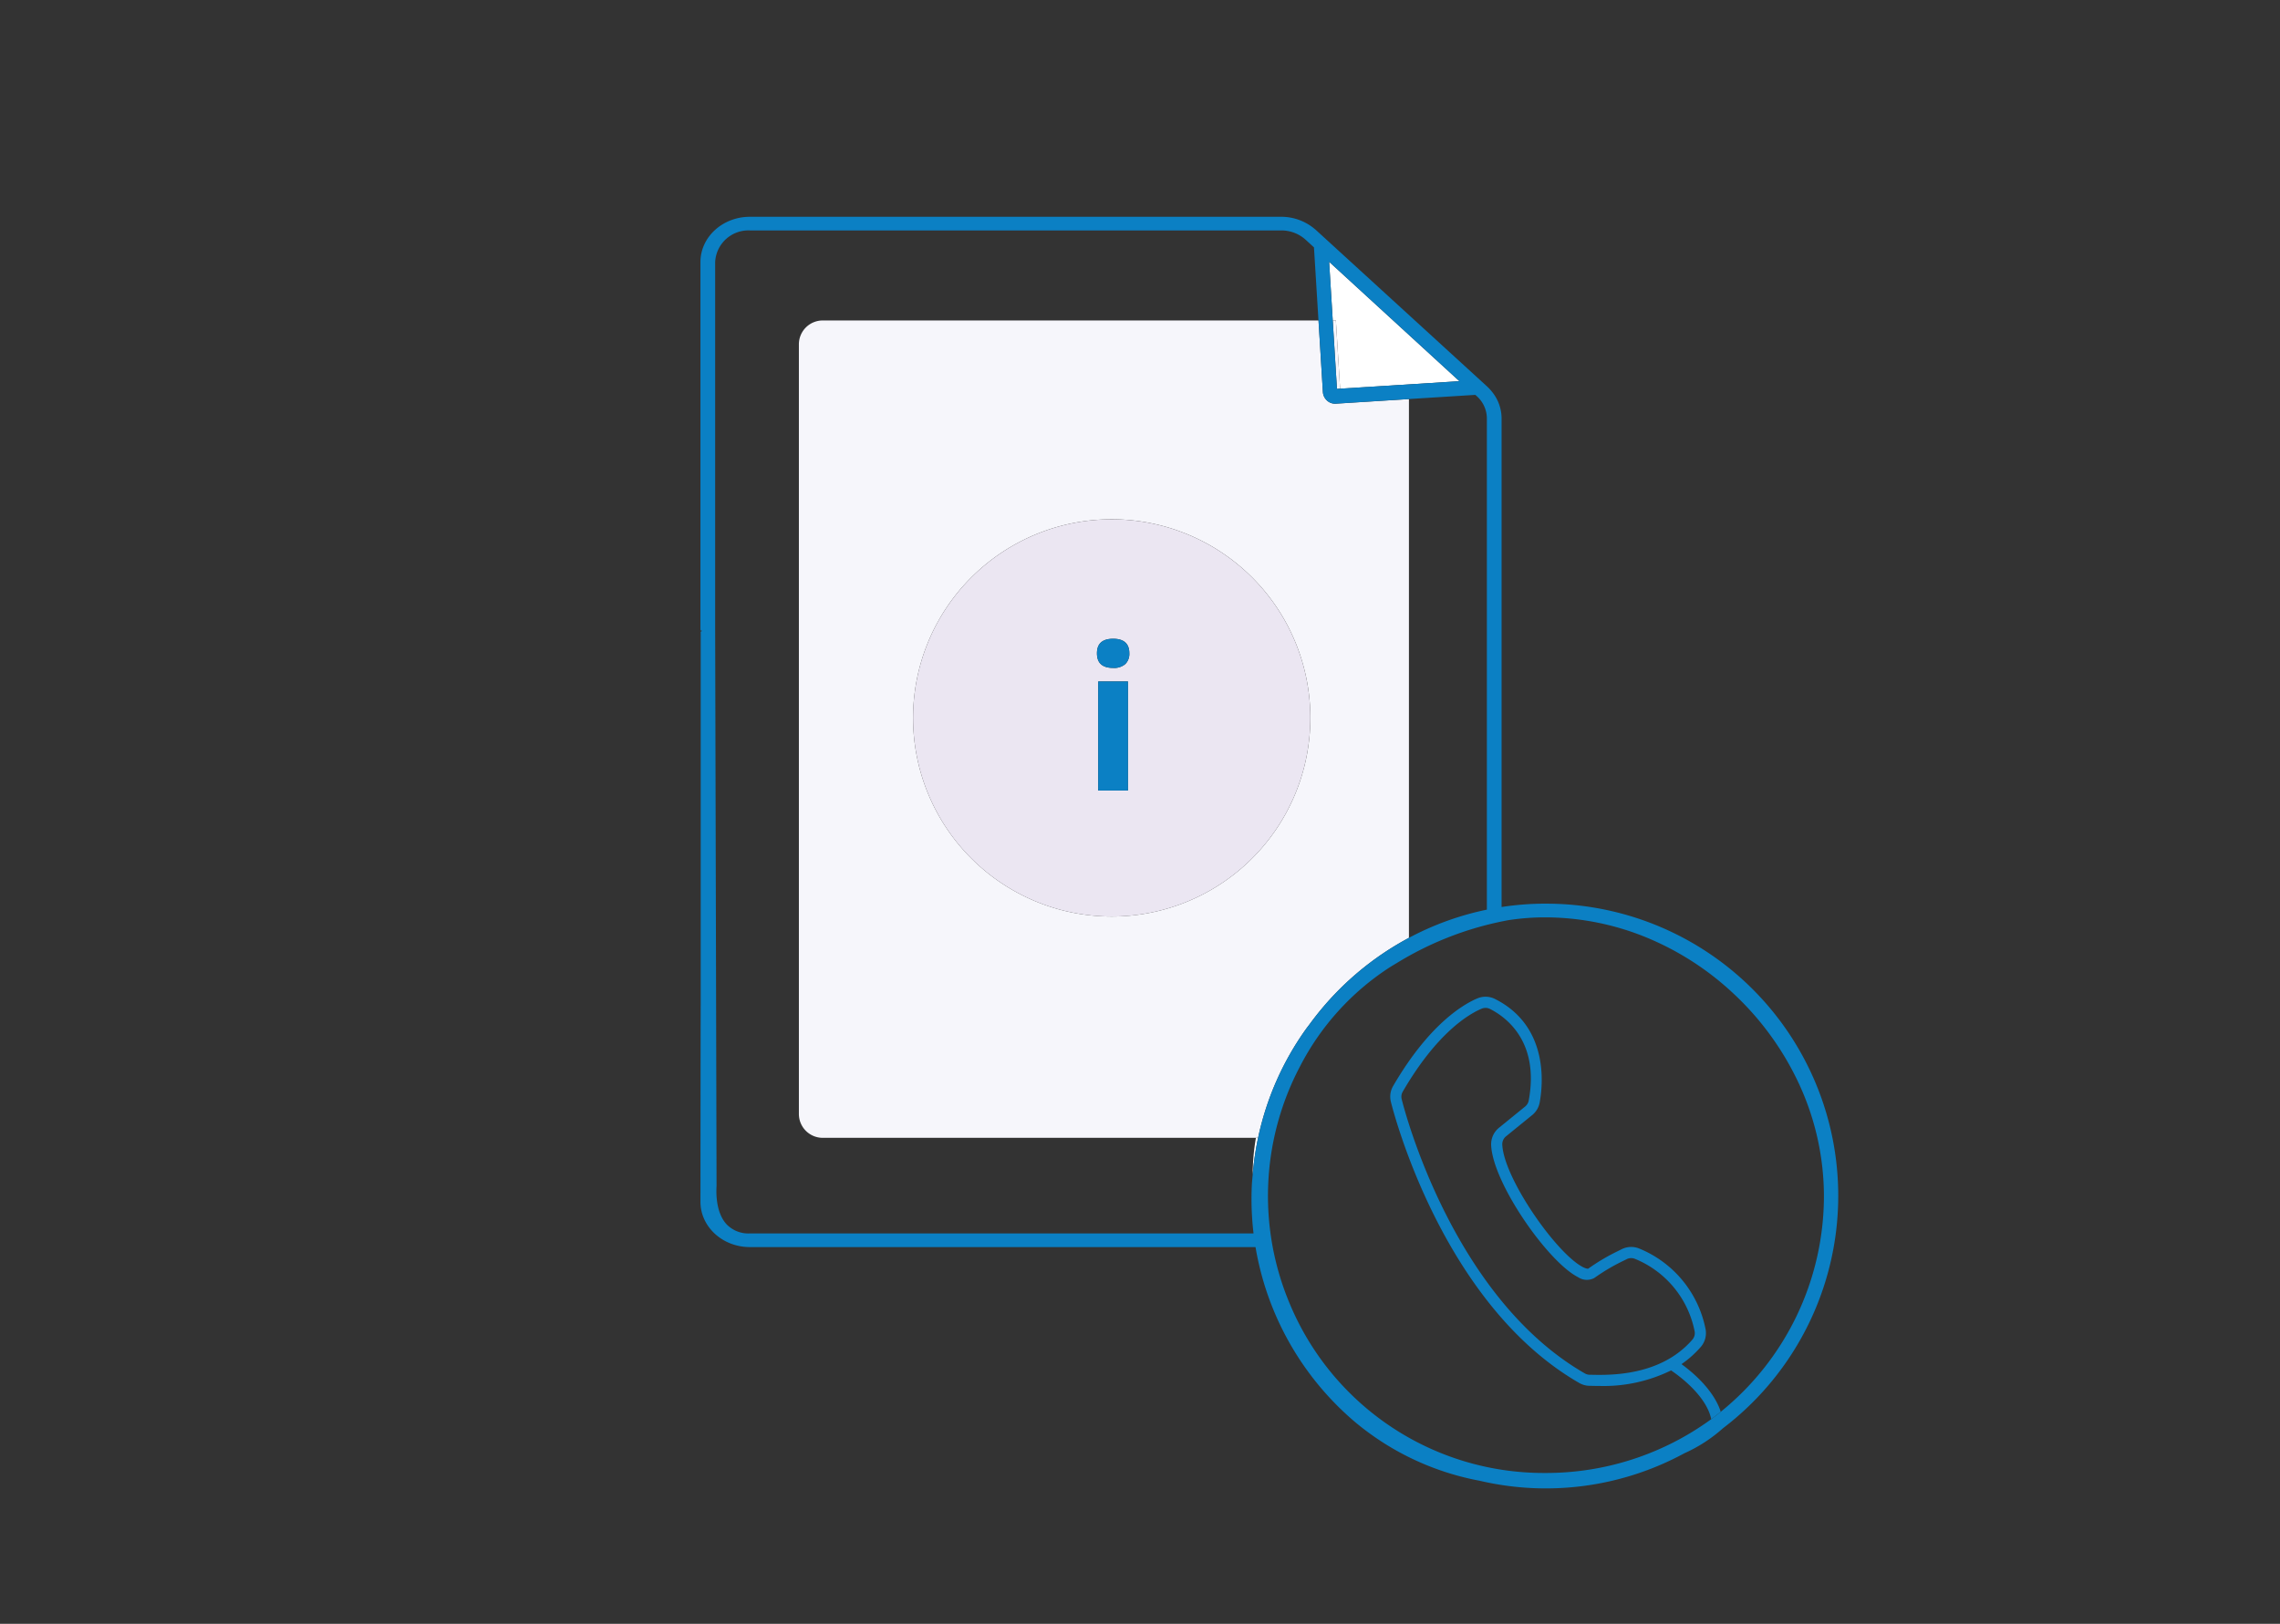
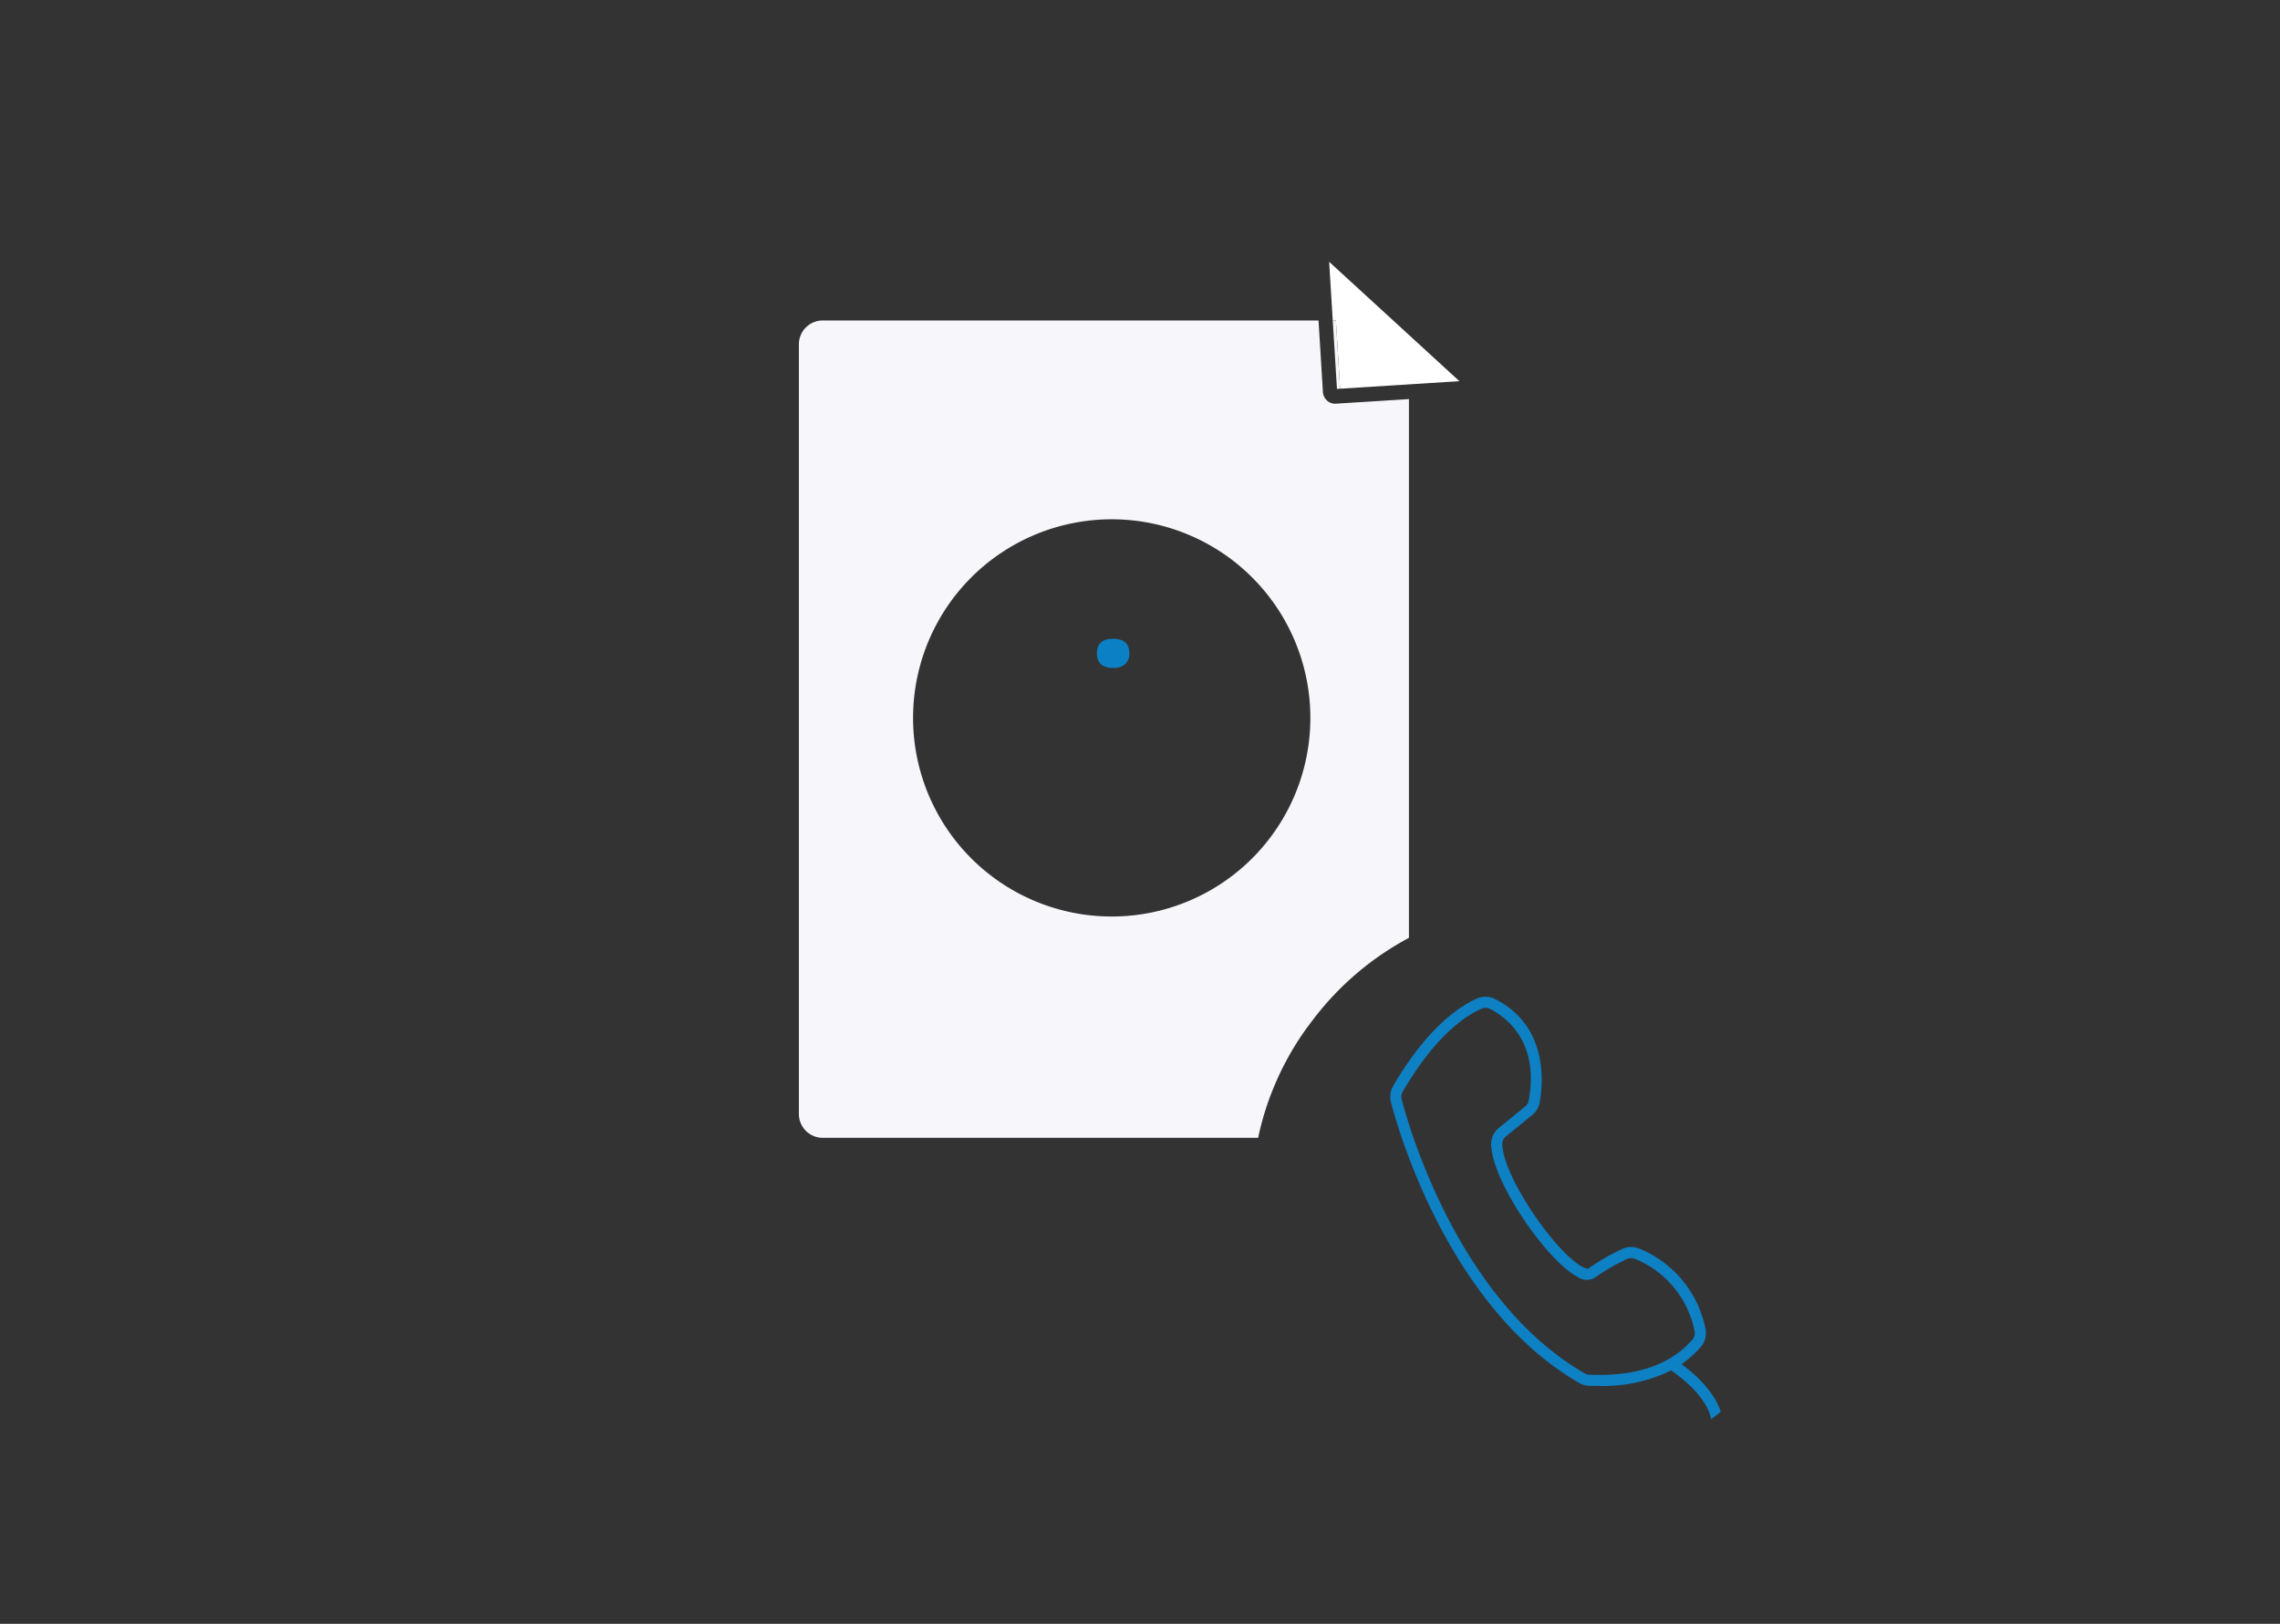
<svg xmlns="http://www.w3.org/2000/svg" width="365" height="260" viewBox="0 0 365 260">
  <rect x="0" y="0" width="365" height="260" fill="#333333" stroke="none" />
  <title>contact_us</title>
  <g>
    <path d="M270.948,214.475a1.584,1.584,0,0,0,.344-1.33,15.834,15.834,0,0,0-9.561-11.593,1.616,1.616,0,0,0-1.33.063l-.514.256a31.155,31.155,0,0,0-4.622,2.73,2.512,2.512,0,0,1-2.629-.111c-4.807-2.421-13.647-15.043-13.917-21.141a3.409,3.409,0,0,1,1.256-2.782l4.186-3.4a1.613,1.613,0,0,0,.57-.95h0c1.774-9.535-3.748-13.439-6.2-14.675a1.569,1.569,0,0,0-.708-.168,1.587,1.587,0,0,0-.618.125c-1.957.819-7.107,3.757-12.645,13.3a1.592,1.592,0,0,0-.163,1.186c.316,1.287,8,31.66,29.33,43.92a1.634,1.634,0,0,0,.771.21l.072,0C257.648,220.193,265.831,220.393,270.948,214.475Z" fill="none" />
    <path d="M200.409,189.7c.026-.543.091-1.08.135-1.62a34.39,34.39,0,0,1,.515-5.9h-69.35a3.817,3.817,0,0,1-3.817-3.817V55.124a3.817,3.817,0,0,1,3.817-3.817h79.363l-.721-11.7-1.337-1.222a5.794,5.794,0,0,0-3.932-1.488H120.041a5.329,5.329,0,0,0-5.552,5.061v58.616c0,.1.062,25.179.122,48.751l.1,40.546c-.08,1.326-.07,4.378,1.636,6.191a4.845,4.845,0,0,0,3.694,1.43H200.68a47.181,47.181,0,0,1-.327-5.532C200.353,191.231,200.372,190.471,200.409,189.7Z" fill="none" />
-     <path d="M238.031,145.647V67a4.81,4.81,0,0,0-1.622-3.573l-.22-.2-10.64.669v86.268A46.457,46.457,0,0,1,238.031,145.647Z" fill="none" />
    <path d="M273.617,226.128c-1.3-3.247-4.86-5.865-6.1-6.7a24.518,24.518,0,0,1-11.451,2.49c-.6,0-1.118-.013-1.547-.023l-.073,0a3.4,3.4,0,0,1-1.613-.447c-21.987-12.634-29.848-43.72-30.172-45.037a3.364,3.364,0,0,1,.352-2.5c5.809-10.013,11.373-13.162,13.5-14.051a3.366,3.366,0,0,1,2.814.094c8.689,4.372,7.672,13.8,7.154,16.59a3.39,3.39,0,0,1-1.2,2.005l-4.185,3.4a1.626,1.626,0,0,0-.6,1.323c.239,5.395,8.689,17.489,12.94,19.631.55.277.8.247.834.225a32.754,32.754,0,0,1,4.824-2.847l.511-.255a3.392,3.392,0,0,1,2.795-.12,17.619,17.619,0,0,1,10.638,12.9,3.375,3.375,0,0,1-.744,2.833,16.316,16.316,0,0,1-3.109,2.78c1.7,1.235,4.782,3.81,6.083,7.064.074.186.138.375.2.564a44.43,44.43,0,0,0,16.519-34.569,42.875,42.875,0,0,0-3.788-17.5,46.568,46.568,0,0,0-10.742-14.937,45.9,45.9,0,0,0-15.445-9.542,42.884,42.884,0,0,0-14.614-2.61,38.58,38.58,0,0,0-5.951.455,52.143,52.143,0,0,0-17.9,6.9q-.546.319-1.081.654a41.527,41.527,0,0,0-14.333,15.831,44.535,44.535,0,0,0,65.816,56.509A6.925,6.925,0,0,0,273.617,226.128Z" fill="none" />
    <polygon points="213.861 51.307 214.534 62.235 233.632 61.033 212.778 41.917 213.356 51.307 213.861 51.307" fill="#fff" />
-     <path d="M200.544,188.079a46.884,46.884,0,0,1,.861-5.9h-.346A34.39,34.39,0,0,0,200.544,188.079Z" fill="#fff" />
    <path d="M127.892,55.124V178.365a3.817,3.817,0,0,0,3.817,3.817h69.7a46.607,46.607,0,0,1,7.636-17.376c.19-.266.393-.52.587-.781q.414-.57.845-1.125l.007-.008a47.091,47.091,0,0,1,15.069-12.729V63.9l-11.706.736a1.89,1.89,0,0,1-1.384-.48,2.028,2.028,0,0,1-.683-1.412l-.7-11.432H131.709A3.817,3.817,0,0,0,127.892,55.124Zm50.08,28.022a31.8,31.8,0,1,1-31.8,31.8A31.8,31.8,0,0,1,177.972,83.146Z" fill="#f6f6fb" />
    <polygon points="213.356 51.307 214.031 62.267 214.534 62.235 213.861 51.307 213.356 51.307" fill="#f6f6fb" />
-     <path d="M177.972,146.748a31.8,31.8,0,1,0-31.8-31.8A31.8,31.8,0,0,0,177.972,146.748Zm2.6-20.178h-4.762V109.115h4.762ZM178.2,102.276q2.592,0,2.592,2.327a2.267,2.267,0,0,1-.648,1.725,2.725,2.725,0,0,1-1.944.617q-2.591,0-2.591-2.342Q175.608,102.277,178.2,102.276Z" fill="#ebe6f2" />
    <path d="M178.2,106.945a2.725,2.725,0,0,0,1.944-.617,2.267,2.267,0,0,0,.648-1.725q0-2.326-2.592-2.327t-2.591,2.327Q175.608,106.945,178.2,106.945Z" fill="#0b80c4" />
-     <rect x="175.811" y="109.115" width="4.762" height="17.455" fill="#0b80c4" />
    <path d="M269.185,218.419a16.316,16.316,0,0,0,3.109-2.78,3.375,3.375,0,0,0,.744-2.833A17.619,17.619,0,0,0,262.4,199.9a3.392,3.392,0,0,0-2.795.12l-.511.255a32.754,32.754,0,0,0-4.824,2.847c-.032.022-.284.052-.834-.225-4.251-2.142-12.7-14.236-12.94-19.631a1.626,1.626,0,0,1,.6-1.323l4.185-3.4a3.39,3.39,0,0,0,1.2-2.005c.518-2.786,1.535-12.218-7.154-16.59a3.366,3.366,0,0,0-2.814-.094c-2.123.889-7.687,4.038-13.5,14.051a3.364,3.364,0,0,0-.352,2.5c.324,1.317,8.185,32.4,30.172,45.037a3.4,3.4,0,0,0,1.613.447l.073,0c.429.01.951.023,1.547.023a24.518,24.518,0,0,0,11.451-2.49c1.237.835,4.8,3.453,6.1,6.7a6.925,6.925,0,0,1,.329,1.105c.517-.384,1.023-.781,1.522-1.186-.062-.189-.126-.378-.2-.564C273.967,222.229,270.888,219.654,269.185,218.419Zm-14.62,1.7-.072,0a1.634,1.634,0,0,1-.771-.21c-21.334-12.26-29.014-42.633-29.33-43.92a1.592,1.592,0,0,1,.163-1.186c5.538-9.545,10.688-12.483,12.645-13.3a1.587,1.587,0,0,1,.618-.125,1.569,1.569,0,0,1,.708.168c2.457,1.236,7.979,5.14,6.2,14.675h0a1.613,1.613,0,0,1-.57.95l-4.186,3.4a3.409,3.409,0,0,0-1.256,2.782c.27,6.1,9.11,18.72,13.917,21.141a2.512,2.512,0,0,0,2.629.111,31.155,31.155,0,0,1,4.622-2.73l.514-.256a1.616,1.616,0,0,1,1.33-.063,15.834,15.834,0,0,1,9.561,11.593,1.584,1.584,0,0,1-.344,1.33C265.831,220.393,257.648,220.193,254.565,220.116Z" fill="#0e80c4" />
-     <path d="M247.486,144.686a46.981,46.981,0,0,0-7.1.538V67a6.78,6.78,0,0,0-1.5-4.228l-.175-.216a7.588,7.588,0,0,0-.652-.684l-27.4-25.05-.18-.15a8.292,8.292,0,0,0-5.4-1.96H120.041c-4.361,0-7.908,3.249-7.908,7.244v58.616c0,.075.008.228.018.389l.178-.011.006.122-.174.066c.007.136.015.259.015.318l0,59.4c-.019,1.216-.036,24.477-.041,31.578,0,3.993,3.547,7.242,7.908,7.242h80.951a46.929,46.929,0,0,0,15.736,27.845,43.521,43.521,0,0,0,20.139,9.567,46.487,46.487,0,0,0,32.789-4.405,23.9,23.9,0,0,0,6.161-3.994,46.77,46.77,0,0,0-28.331-84ZM233.632,61.033l-19.1,1.2-.5.032-.675-10.96-.578-9.39ZM120.041,197.49a4.845,4.845,0,0,1-3.694-1.43c-1.706-1.813-1.716-4.865-1.636-6.191l-.1-40.546c-.06-23.572-.122-48.655-.122-48.751V41.956a5.329,5.329,0,0,1,5.552-5.061h85.041a5.794,5.794,0,0,1,3.932,1.488l1.337,1.222.721,11.7.7,11.432a2.028,2.028,0,0,0,.683,1.412,1.89,1.89,0,0,0,1.384.48l11.706-.736,10.64-.669.22.2A4.81,4.81,0,0,1,238.031,67v78.647a46.457,46.457,0,0,0-12.482,4.516,47.091,47.091,0,0,0-15.069,12.729l-.007.008q-.43.556-.845,1.125c-.194.261-.4.515-.587.781a46.6,46.6,0,0,0-8.5,23.273c-.044.54-.109,1.077-.135,1.62-.037.772-.056,1.532-.056,2.259a47.181,47.181,0,0,0,.327,5.532Zm127.278,38.355A44.048,44.048,0,0,1,206.37,208.5a44.472,44.472,0,0,1,1.76-37.778,41.527,41.527,0,0,1,14.333-15.831q.535-.335,1.081-.654a52.143,52.143,0,0,1,17.9-6.9,38.58,38.58,0,0,1,5.951-.455,42.884,42.884,0,0,1,14.614,2.61,45.9,45.9,0,0,1,15.445,9.542A46.568,46.568,0,0,1,288.2,173.977a42.875,42.875,0,0,1,3.788,17.5,44.43,44.43,0,0,1-16.519,34.569c-.5.405-1,.8-1.522,1.186A44.86,44.86,0,0,1,247.319,235.845Z" fill="#0b80c4" />
  </g>
</svg>